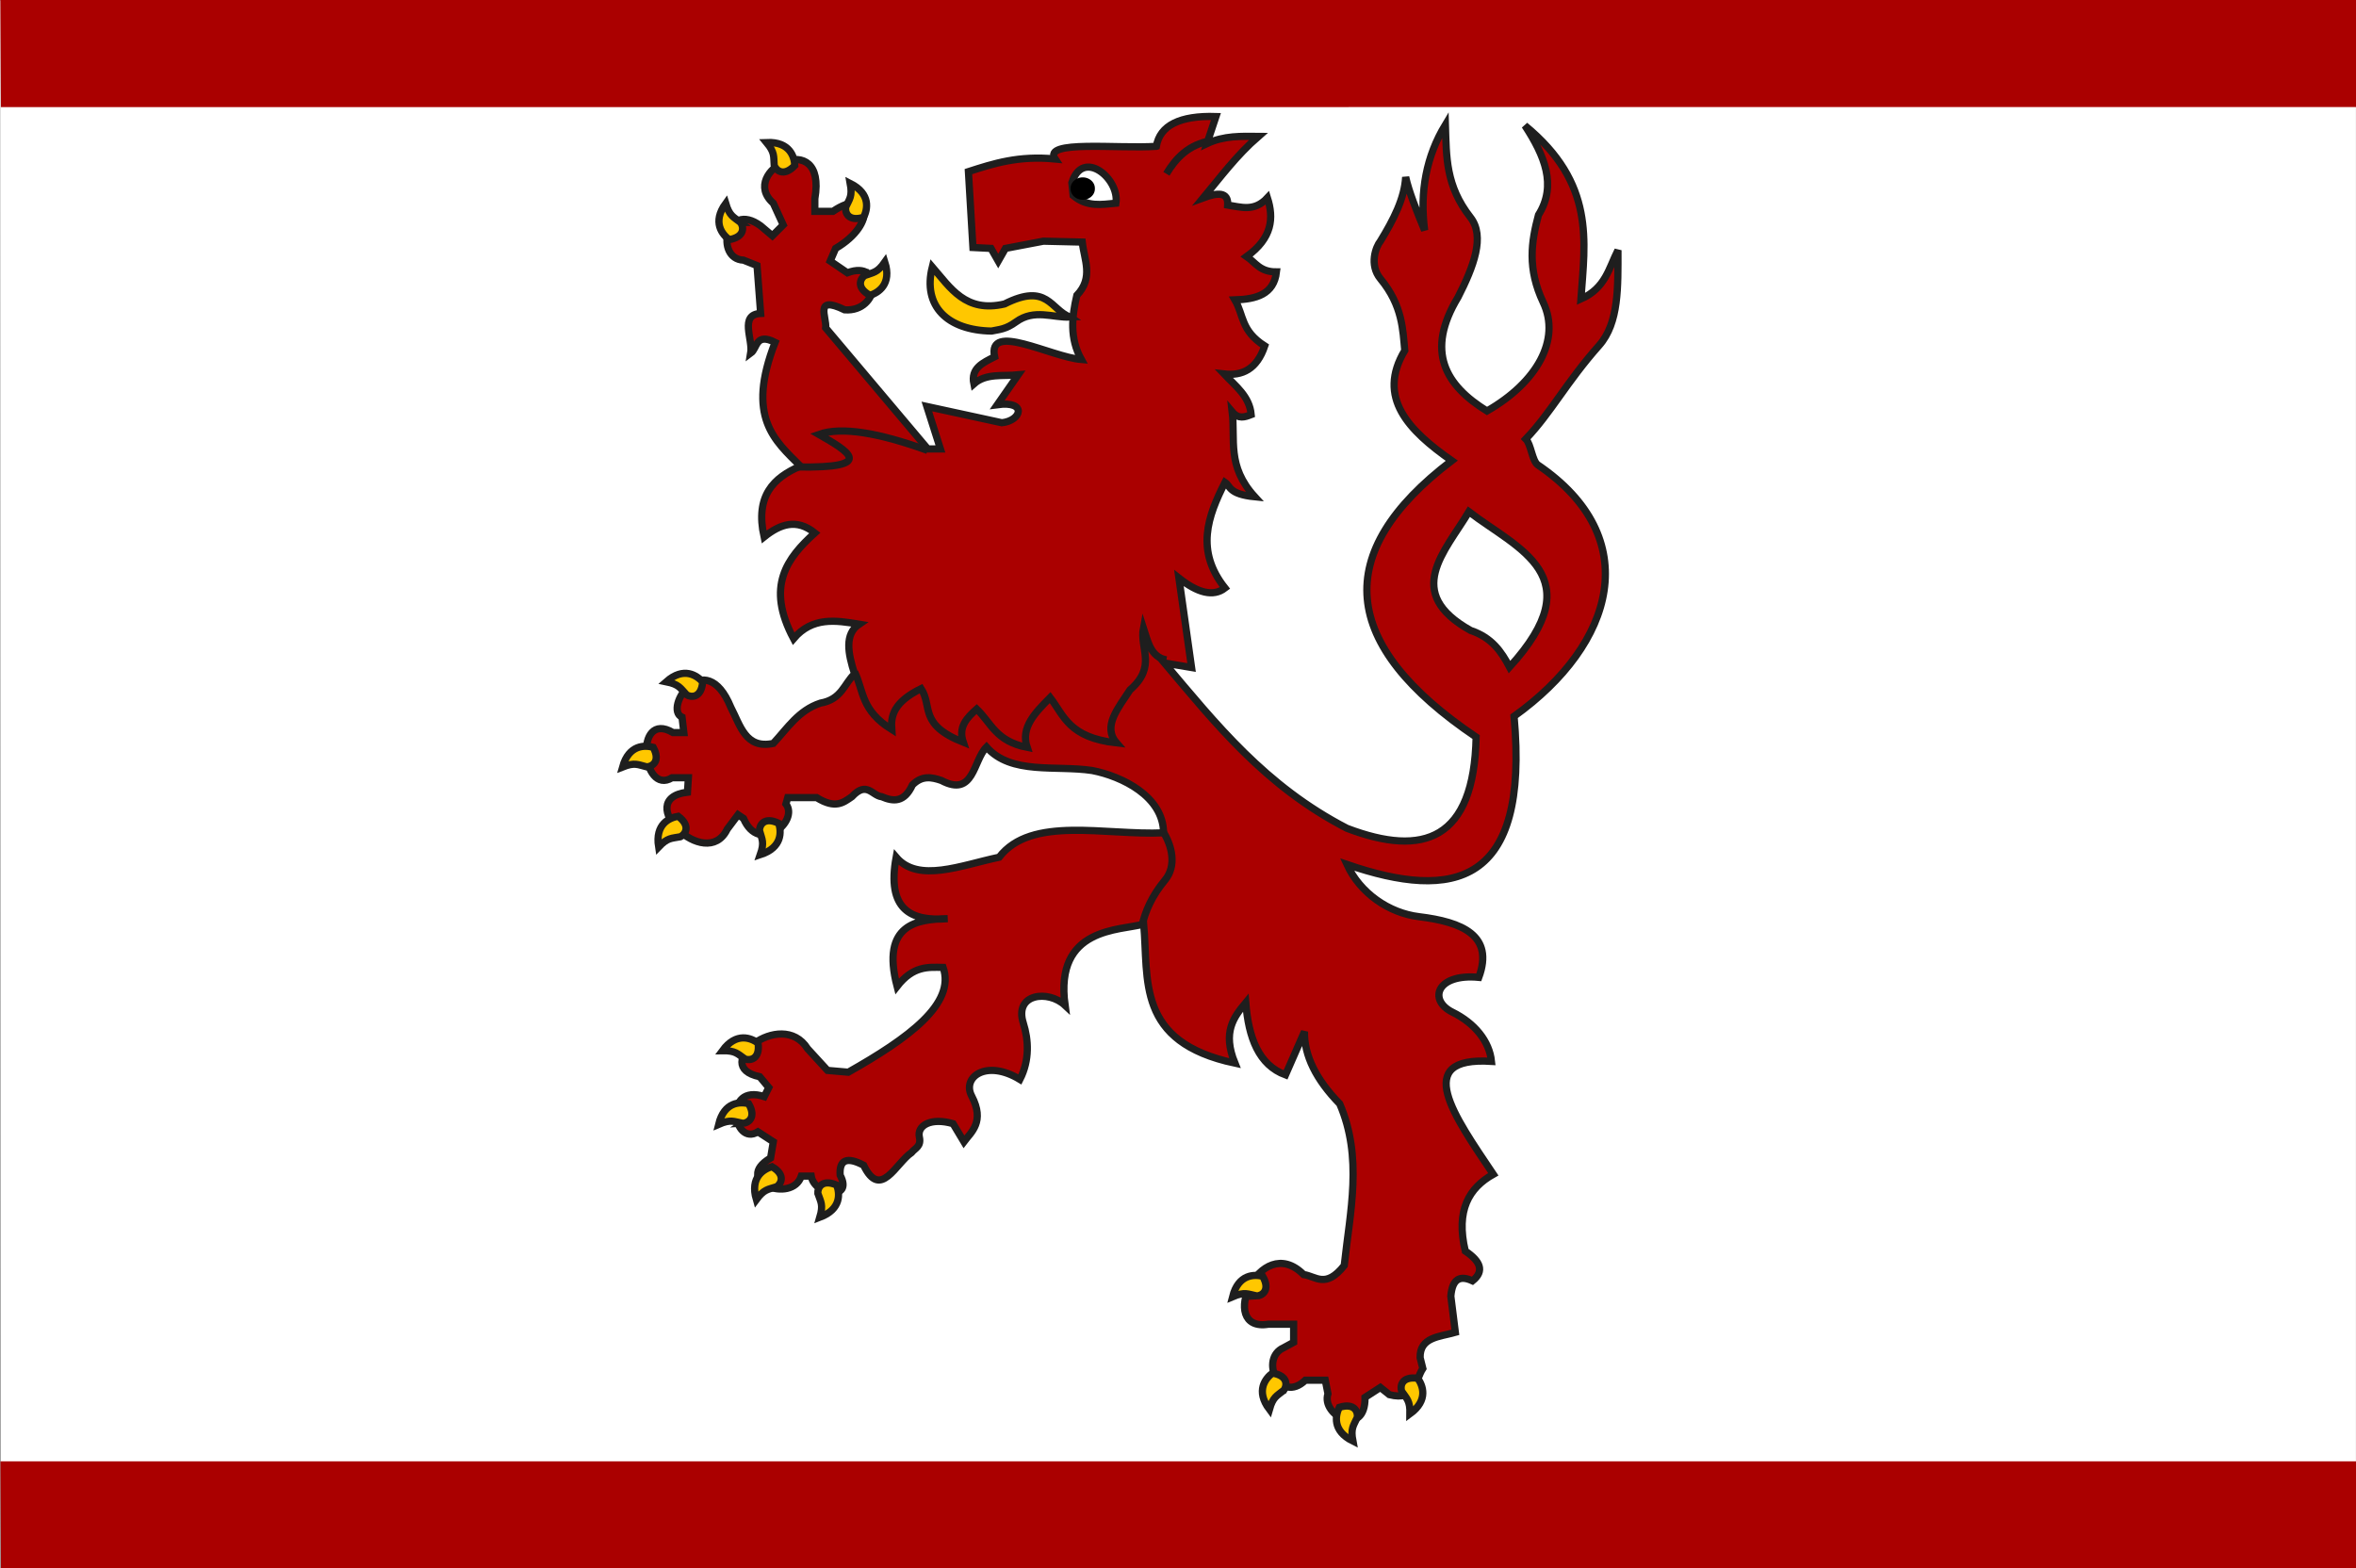
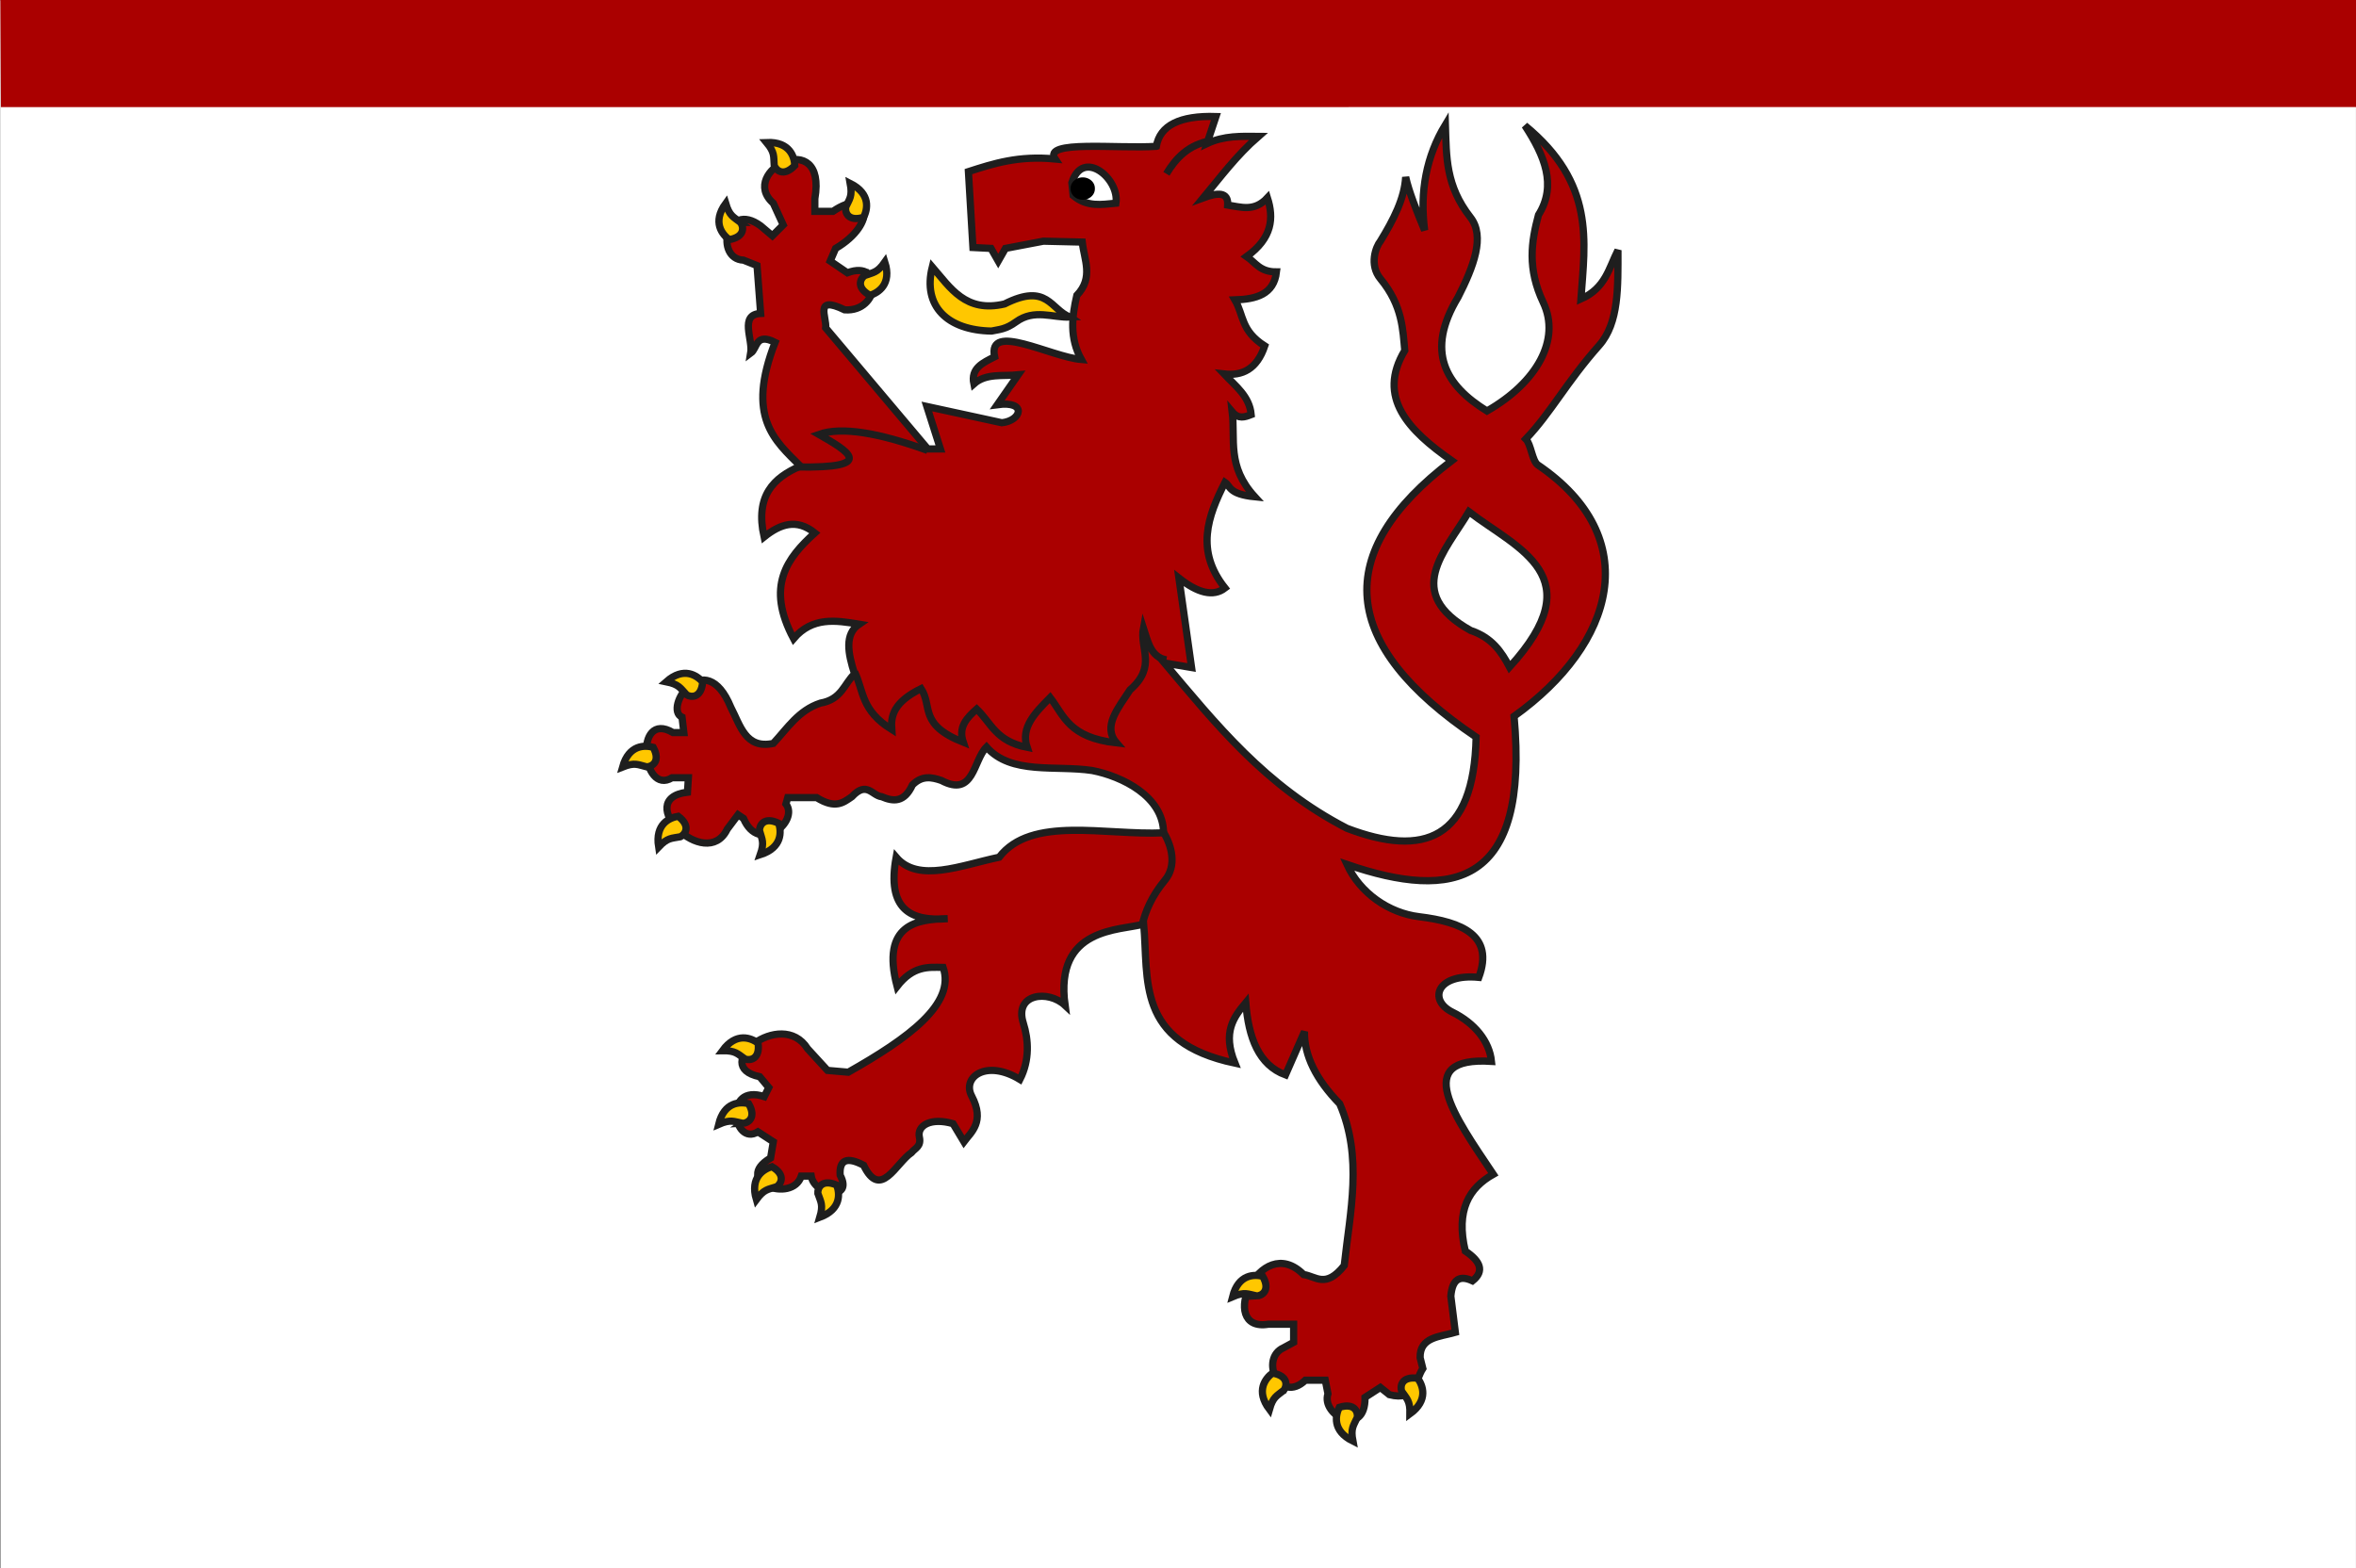
<svg xmlns="http://www.w3.org/2000/svg" height="217" width="326">
  <rect width="100%" height="100%" fill="#808080" stroke="none" />
  <path d="m.027.057.072 217.049 325.893-.081v-216.944z" fill="#fff" />
  <g fill="#a00">
    <path d="m.05-.023.072 14.844 325.893-.006v-14.837l-325.965-.002z" />
-     <path d="m.056 202.226.072 14.844 325.893-.006v-14.837l-325.965-.002z" />
    <path d="m160 20.25c-5.331.369-15.801-.926-14 1.75-5.076-.492-8.534.633-12 1.75l.625 10.5 2.5.125 1 1.75 1-1.75 5.25-1 5.375.125c.269 2.458 1.603 4.917-.75 7.375-.69 2.958-1.015 5.917.625 8.875-4.221-.346-13.021-5.271-12-.375-1.605.819-3.329 1.559-2.875 3.75 1.682-1.497 4.013-1.044 6.125-1.25l-2.875 4.125c4.185-.569 3.341 2.215.625 2.5l-10.375-2.25 1.875 5.875h-1.75l-14.125-16.75c.174-1.43-1.669-4.579 2.625-2.5 4.946.369 5.486-7.051.375-5.125l-2.375-1.625.75-1.75c5.897-3.466 4.739-8.616-.375-5.125h-2.5v-1.75c1.771-10.11-10.771-3.81-5.75.625l1.375 3-1.5 1.5-1.625-1.375c-4.843-3.555-6.377 4.583-2.375 4.75l1.875.75.5 6.625c-2.998.141-1.042 3.583-1.375 5.5.956-.697.639-2.88 3.375-1.5-4.039 10.361-.064 13.559 3.5 17.125-3.688 1.591-6.299 4.079-5.025 9.804 2.204-1.765 4.49-2.599 7.025-.554-3.854 3.471-6.811 7.381-2.942 14.631 2.591-3.043 5.825-2.546 9.067-2.006-2.035 1.378-1.555 4.014-.625 6.875-1.483 1.407-1.773 3.529-4.734 4.05-3.031 1-4.573 3.488-6.516 5.575-3.848.814-4.557-2.493-5.875-5-3.556-8.668-9.425.173-6.75 1.375l.25 2.125h-1.5c-5.459-3.213-4.33 8.838-.125 6.25h2.25l-.125 2c-7.769.922 2.554 11.228 5.5 5.125l1.5-2 .75.5c2.2 5.123 7.724.373 5.875-2l.25-.875h4c2.626 1.626 3.704.673 4.875-.125 2.071-2.228 2.792-.136 4.125 0 1.612.698 3.133.814 4.25-1.625 1.333-1.349 2.667-1.082 4-.625 4.532 2.404 4.381-2.739 6.25-4.625 3.407 3.886 9.582 2.487 14.625 3.25 4.094.79 9.845 3.571 9.875 8.625-8.084.374-18.28-2.42-22.75 3.375-5.267 1.107-11.181 3.602-14.25 0-1.329 7.203 1.983 8.93 7.125 8.5-4.118.085-9.272.661-7 9.375 2.236-2.869 4.301-2.668 6.375-2.625 1.745 5.034-4.805 9.796-13.125 14.5l-2.875-.25-2.75-3c-3.631-5.785-13.717 2.429-6.625 3.875l1.25 1.5-.625 1.25c-5.731-1.895-4.306 6.978-.875 4.875l2.125 1.375-.375 2.25c-5.363 3.176 2.959 6.403 4.25 2.5h1.375c.428 2.72 5.908 3.456 4-.125-.139-2.089.89-2.619 3.25-1.375 2.338 4.848 4.438-.263 6.625-1.75.469-.606 1.378-.835 1.09-2.135-.355-1.603 1.579-2.77 4.66-1.865l1.5 2.5c.986-1.315 2.947-2.758 1.071-6.342-1.353-2.583 2.004-5.127 6.679-2.283 1.366-2.675 1.202-5.477.466-7.809-1.285-4.071 3.457-4.628 5.784-2.441-1.505-10.901 7.664-10.319 10.875-11.25.704 7.699-1.126 16.325 12.625 19.25-1.752-4.293-.174-6.366 1.5-8.375.38 4.859 1.797 8.63 5.5 10l2.625-6c-.052 3.333 1.627 6.667 4.875 10 3.22 7.458 1.428 14.917.625 22.375-2.582 3.245-3.912 1.482-5.625 1.25-6.073-6.113-12.108 8.059-4.875 6.875h3.5v2.5l-1.375.75c-3.409 1.5-.54 7.885 3 4.5h2.75l.375 1.875c-1.006 3.002 5.214 6.17 5.125.5l2.125-1.375 1.25 1c3.682.932 3.539-1.961 4.625-3.625l-.375-1.5c-.058-2.849 2.703-2.88 4.875-3.5l-.625-5c.215-2.539 1.374-2.877 3-2.125 1.722-1.375 1.042-2.75-1-4.125-1.338-5.646.513-8.739 3.875-10.625-5.366-7.996-11.382-16.336-.25-15.625-.287-2.773-2.301-5.276-5.41-6.812-3.365-1.662-2.198-5.373 3.66-4.813 2.133-5.806-2.3-7.667-8.274-8.395-4.192-.511-8.162-3.275-9.976-7.23 14.769 5.073 25.258 2.928 23.125-20.5 14.007-10.03 18.116-24.728 3.285-34.791-.778-.528-.944-2.883-1.66-3.584 3.473-3.628 5.603-7.829 10.138-12.94 2.778-3.13 2.614-8.183 2.612-13.185-1.254 2.445-1.698 5.236-5.125 6.75.568-8 2.002-16-7.75-24 2.686 4.125 4.467 8.25 1.875 12.375-.985 3.68-1.573 7.402.667 12.124 2.435 5.133-.877 11.051-7.792 15.001-5.733-3.547-8.554-8.221-4-15.75 2.16-4.235 3.766-8.421 1.718-11.04-3.443-4.401-3.325-8.324-3.468-12.835-2.643 4.37-3.565 9.255-2.875 14.625-1.111-2.694-2.169-5.336-2.625-7.375-.163 2.958-1.687 5.917-3.5 8.875-.609.743-1.597 3.266.02 5.219 3.07 3.706 3.085 7.134 3.355 9.906-3.897 6.498.507 11.059 6.5 15.25-16.762 12.75-15.53 25.5 3.375 38.25-.3 14.248-7.263 16.674-17.875 12.625-11.315-5.842-18.134-14.45-25.25-22.875l3.75.625-1.75-12.375c2.578 2.043 4.74 2.631 6.375 1.375-4.108-5.168-2.392-9.921 0-14.625.782.529.488 1.633 4.125 2-3.907-4.275-2.671-7.907-3.125-11.75.875 1.041 1.75.716 2.625.375-.233-2.553-2.184-3.961-3.75-5.625 2.505.284 4.531-.632 5.625-3.875-3.329-2.125-2.885-4.25-4.125-6.375 2.93-.094 5.388-.746 5.75-3.875-2.288.022-2.905-1.293-4.125-2.125 3.557-2.572 3.77-5.319 2.875-8.125-1.833 1.978-3.667 1.272-5.5 1 .106-1.838-1.373-1.739-3.375-1 2.395-2.882 4.568-5.838 7.625-8.5-2.375-.019-4.75-.123-7.125 1l1.25-3.75c-4.981-.152-7.747 1.213-8.25 4.125z" stroke="#1e1e1e" />
  </g>
  <path d="m203.25 70.812c-3.32 5.564-9.153 11.191.25 16.438 2.919.97 4.265 2.941 5.375 5.062 11.536-12.648 1.121-16.324-5.625-21.5z" fill="#fff" stroke="#1e1e1e" />
  <path d="m148.314 25.291c1.505-4.829 6.63-.558 6.099 2.828-1.974.178-3.948.578-5.922-1.061z" fill="#fff" stroke="#1e1e1e" />
  <path d="m524.231 28.733a1.061 1.149 0 1 1 -2.121 0 1.061 1.149 0 1 1 2.121 0z" transform="matrix(1.583 0 0 1.308 -678.36 -11.487)" />
  <g stroke="#1e1e1e">
    <g fill="#ffc700">
      <path d="m148.062 43.875c-2.696-1.003-3.098-4.821-9.062-1.812-5.392 1.265-7.491-2.227-10-5.125-1.37 5.433 2.104 8.77 8.188 8.875 1.07-.229 1.95-.218 3.403-1.272 2.533-1.837 5.074-.552 7.472-.665z" />
      <path d="m117.025 28.65c.529-1.147.949-1.473.619-3.27 2.904 1.462 2.381 3.636 1.856 4.685-2.186.675-2.606-.727-2.475-1.414z" />
      <path d="m107.124 22.876c-.097-1.259.11-1.749-1.055-3.157 3.248-.14 3.852 2.013 3.905 3.184-1.58 1.656-2.629.636-2.85-.027z" />
      <path d="m119.667 38.113c1.19-.424 1.717-.352 2.77-1.846.987 3.098-.933 4.245-2.049 4.603-2.012-1.09-1.303-2.371-.721-2.758z" />
      <path d="m102.462 30.775c-.995-.778-1.517-.877-2.044-2.627-1.916 2.626-.458 4.322.487 5.015 2.253-.398 1.986-1.837 1.556-2.388z" />
      <path d="m94.993 96.141c-.866-.919-1.012-1.431-2.803-1.795 2.44-2.148 4.262-.851 5.039.028-.191 2.28-1.648 2.145-2.236 1.768z" />
      <path d="m89.474 106.118c-1.227-.299-1.628-.648-3.328.023.875-3.131 3.109-3.037 4.239-2.724 1.083 2.015-.212 2.697-.911 2.701z" />
      <path d="m94.143 115.794c-1.239.243-1.75.094-3.013 1.415-.517-3.21 1.551-4.06 2.709-4.249 1.828 1.377.937 2.538.304 2.834z" />
      <path d="m105.09 114.95c.346 1.215.71 1.602.106 3.327 3.095-.996 2.914-3.224 2.557-4.342-2.056-1.004-2.687.316-2.664 1.015z" />
      <path d="m103.09 146.551c-1.043-.712-1.296-1.18-3.123-1.151 1.922-2.622 3.979-1.747 4.927-1.056.304 2.268-1.148 2.449-1.804 2.207z" />
      <path d="m102.764 155.456c-1.236-.258-1.649-.593-3.326.134.77-3.159 3.006-3.138 4.146-2.863 1.15 1.978-.122 2.703-.821 2.73z" />
      <path d="m107.466 164.222c-1.199.397-1.724.314-2.811 1.783-.917-3.119 1.028-4.223 2.152-4.556 1.987 1.135 1.249 2.4.659 2.773z" />
      <path d="m113.165 165.14c.406 1.196.789 1.565.271 3.317 3.042-1.148 2.75-3.365 2.339-4.463-2.103-.901-2.668.449-2.61 1.146z" />
      <path d="m173.879 179.341c-1.234-.268-1.644-.607-3.327.106.797-3.152 3.033-3.113 4.17-2.828 1.133 1.988-.145 2.701-.844 2.723z" />
      <path d="m177.655 192.383c-.983.793-1.504.9-2.004 2.657-1.955-2.598-.523-4.314.413-5.022 2.259.364 2.013 1.807 1.592 2.365z" />
      <path d="m187.802 196.153c-.522 1.15-.94 1.479-.599 3.274-2.913-1.444-2.403-3.621-1.884-4.673 2.182-.688 2.61.712 2.483 1.399z" />
      <path d="m193.951 192.529c.708 1.046 1.175 1.3 1.14 3.127 2.629-1.913 1.761-3.973 1.073-4.923-2.267-.312-2.453 1.14-2.213 1.796z" />
    </g>
    <path d="m157.993 128.219c.46-2.126 1.421-4.274 3.192-6.405 1.674-2.013.989-4.809-.319-6.854" fill="none" />
    <path d="m118.262 92.996c1.265 2.652.868 5.303 5.127 7.955-.139-1.886.25-3.771 4.066-5.657 1.608 2.475-.373 4.95 5.834 7.425-.729-2.131.503-3.39 1.856-4.596 2.011 1.911 2.632 4.455 6.983 5.303-.941-2.76 1.136-4.824 3.182-6.894 1.928 2.525 2.588 5.533 9.192 6.276-1.991-2.282.234-4.828 1.856-7.336 3.759-3.277 1.302-5.724 1.856-8.574.624 1.91 1.022 4.045 3.182 4.419" fill="none" />
    <path d="m128.339 62.326c-6.691-2.419-11.869-3.325-15.026-2.21 4.084 2.35 8.101 4.689-3.005 4.508" fill="none" />
    <path d="m167.583 19.457c-3.142.547-4.885 2.439-6.187 4.596" fill="none" />
  </g>
</svg>